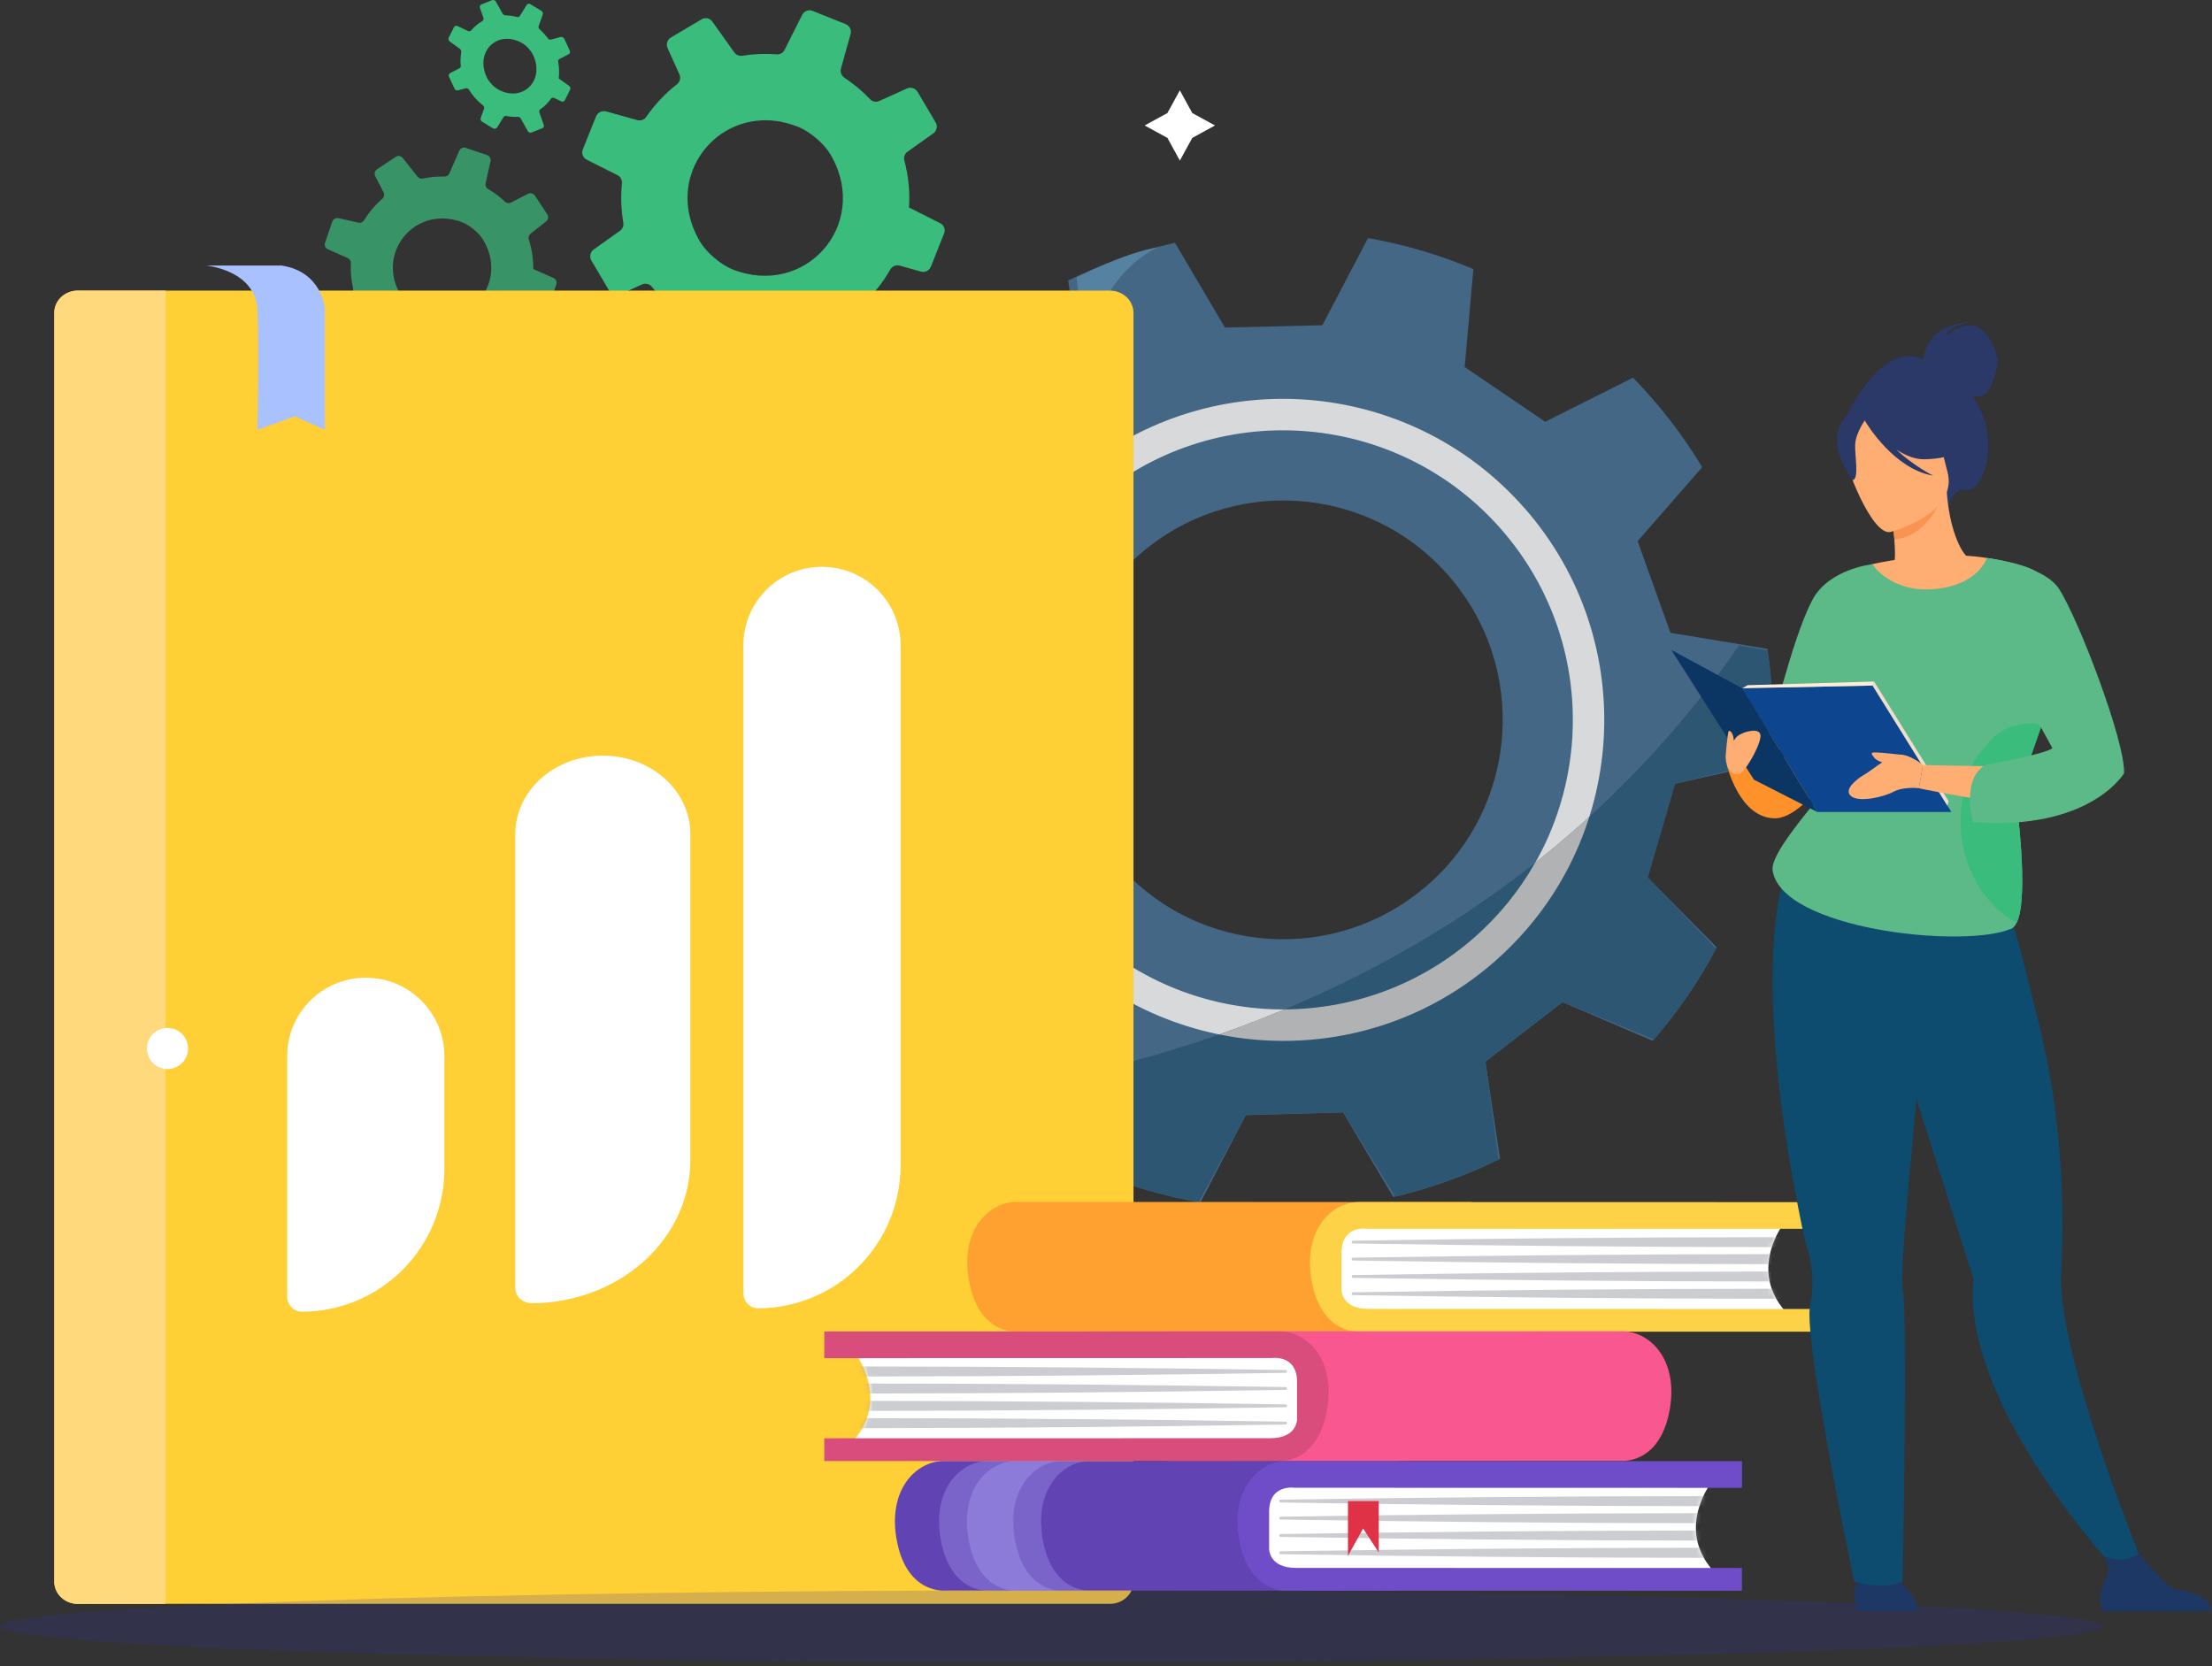
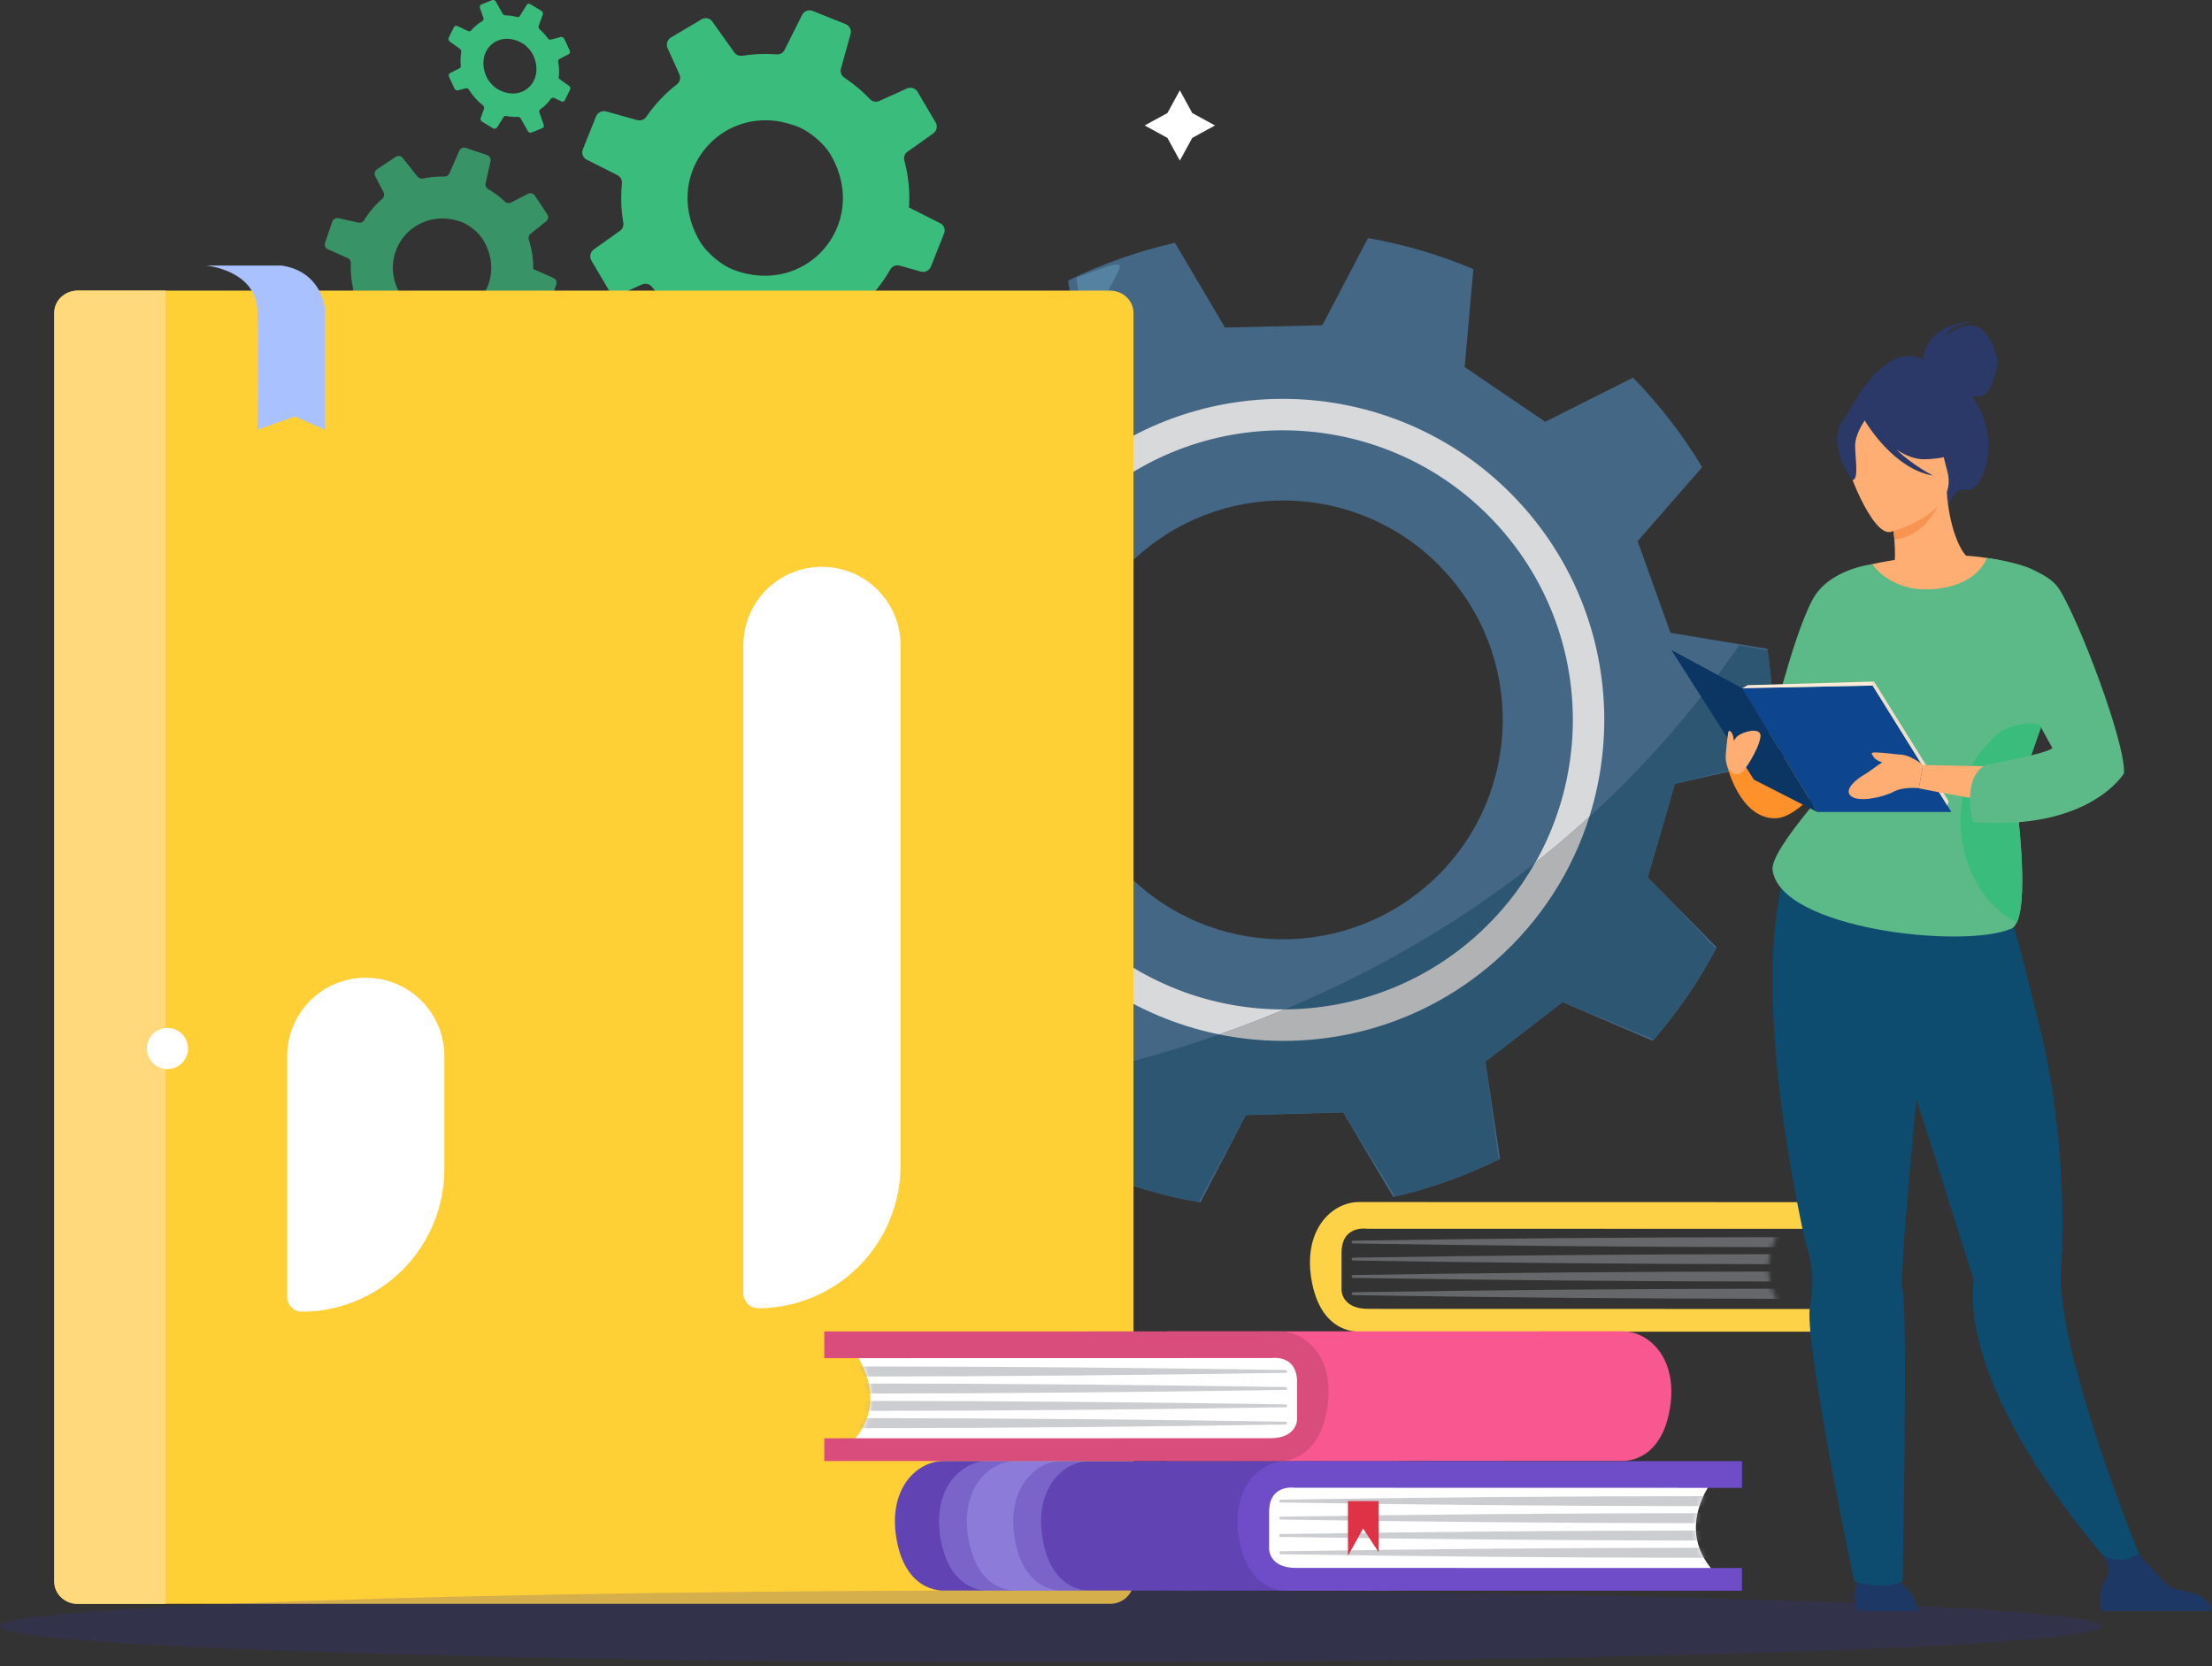
<svg xmlns="http://www.w3.org/2000/svg" width="470" height="354" viewBox="0 0 470 354" fill="none">
  <rect x="0" y="0" width="470" height="354" fill="#333333" stroke="none" />
  <g clip-path="url(#clip0_2009_8)">
    <path d="M376.6 149.68C376.49 145.68 376.11 141.73 375.52 137.87L354.94 134.46L347.96 114.99L361.68 99.27C357.52 92.35 352.57 85.98 346.98 80.25L328.32 89.62L311.21 77.99L313.06 57.18C305.96 54.19 298.46 51.94 290.67 50.59L280.97 69.11L260.28 69.6L249.65 51.59C241.7 53.4 234.09 56.1 226.96 59.61L230.01 80.28L213.56 92.86L194.4 84.59C189.14 90.61 184.55 97.25 180.78 104.4L195.36 119.31L189.49 139.14L169.12 143.73C168.75 147.83 168.6 152.03 168.73 156.29C168.87 160.18 169.22 163.99 169.75 167.75L190.34 171.22L197.25 190.72L183.44 206.41C187.61 213.34 192.54 219.78 198.14 225.52L216.84 216.21L233.92 227.89L231.98 248.71C239.3 251.81 247.03 254.14 255.06 255.51L264.7 236.95L285.39 236.38L296.05 254.36C304 252.51 311.59 249.77 318.72 246.25L315.61 225.59L332 212.94L351.18 221.16C356.44 215.1 361.02 208.45 364.76 201.3L350.09 186.45L355.89 166.56L376.27 161.94C376.6 157.91 376.74 153.82 376.59 149.71L376.6 149.68ZM303.41 187.98C284.1 204.94 254.65 203.13 237.62 183.73C220.68 164.34 222.56 134.93 241.93 117.99C261.22 100.95 290.68 102.84 307.66 122.17C324.73 141.54 322.77 171.02 303.42 187.99L303.41 187.98Z" fill="#446785" />
    <path d="M323.909 107.96C299.059 79.66 255.899 76.84 227.589 101.69C199.309 126.57 196.509 169.65 221.429 197.99C246.279 226.28 289.399 229.06 317.679 204.21C345.989 179.36 348.759 136.23 323.909 107.95V107.96ZM313.269 199.2C287.759 221.61 248.859 219.1 226.449 193.59C203.969 168.03 206.499 129.16 232.009 106.72C257.539 84.3 296.469 86.85 318.889 112.37C341.309 137.88 338.809 176.78 313.269 199.2Z" fill="#D8D9DA" />
    <path d="M233.229 227.39L233.91 227.86L232.329 248.5L231.979 248.68C239.299 251.78 247.029 254.11 255.059 255.48L254.869 255.14L264.7 236.91L285.39 236.34L296.26 253.97L296.059 254.33C304.009 252.48 311.6 249.74 318.73 246.22L318.39 246.07L315.619 225.56L332.01 212.91L351.17 220.78L351.189 221.13C356.449 215.07 361.029 208.42 364.769 201.27L364.41 201.37L350.1 186.42L355.899 166.53L376.019 161.65L376.29 161.91C376.62 157.88 376.759 153.79 376.609 149.68C376.499 145.68 376.119 141.73 375.529 137.87L375.309 138.17L369.54 137.12C330.88 192.87 276.42 217.04 233.24 227.4L233.229 227.39Z" fill="#2C5672" />
    <path d="M317.68 204.22C327.39 195.69 334.1 185.02 337.71 173.53C333.93 176.98 330.08 180.24 326.18 183.32C322.88 189.15 318.58 194.53 313.26 199.2C301.65 209.4 287.27 214.42 272.92 214.48C268.25 216.43 263.62 218.2 259.05 219.81C279.23 223.9 301.02 218.86 317.67 204.23L317.68 204.22Z" fill="#B1B2B4" />
-     <path d="M230.719 75.73L228.739 58.98C228.739 58.98 238.639 53.76 246.209 52.5C246.209 52.5 233.969 57 230.719 75.73Z" fill="#5582A0" />
+     <path d="M230.719 75.73L228.739 58.98C246.209 52.5 233.969 57 230.719 75.73Z" fill="#5582A0" />
    <g opacity="0.7">
      <path d="M91.78 81.56L93.82 76.93C93.99 76.55 94.37 76.29 94.79 76.27C95.33 76.25 95.87 76.2 96.41 76.13C97.42 76 98.4 75.8 99.33 75.53C99.77 75.4 100.24 75.55 100.52 75.91L103.81 80.05C104.16 80.5 104.79 80.6 105.27 80.28L109.3 77.61C109.76 77.31 109.91 76.71 109.66 76.23L107.43 71.9C107.2 71.48 107.29 70.97 107.63 70.62C109.09 69.16 110.31 67.47 111.24 65.62C111.47 65.17 111.98 64.93 112.47 65.04L115.36 65.69C115.91 65.81 116.47 65.5 116.66 64.97L118.2 60.42C118.23 60.33 118.25 60.23 118.26 60.14C118.3 59.69 118.04 59.25 117.61 59.07L114.15 57.54L113.31 57.17C113.32 56.27 113.27 55.35 113.15 54.44C112.99 53.21 112.72 52.01 112.35 50.88C112.21 50.45 112.35 49.97 112.7 49.69L116.04 47.04C116.49 46.68 116.6 46.03 116.28 45.54L114.24 42.45L113.65 41.57C113.33 41.09 112.7 40.92 112.19 41.18L108.57 43.04C108.15 43.26 107.64 43.19 107.31 42.87C106.3 41.91 105.2 41.06 104.01 40.35C103.91 40.28 103.82 40.22 103.71 40.17C103.67 40.15 103.64 40.13 103.61 40.1C103.25 39.84 103.08 39.39 103.18 38.95L104.23 34.25C104.25 34.2 104.25 34.14 104.25 34.09C104.29 33.6 103.98 33.12 103.5 32.96L98.97 31.42C98.42 31.23 97.83 31.49 97.59 32.03L95.47 36.86C95.29 37.27 94.88 37.53 94.43 37.51C93.45 37.49 92.45 37.54 91.43 37.67C90.89 37.74 90.36 37.83 89.84 37.94C89.42 38.03 88.98 37.87 88.71 37.53L85.55 33.55C85.2 33.11 84.57 33.01 84.1 33.32L80.11 35.97C79.63 36.29 79.46 36.92 79.73 37.44L81.5 40.87C81.74 41.33 81.63 41.88 81.25 42.22C79.72 43.54 78.41 45.09 77.36 46.8C77.12 47.21 76.63 47.42 76.16 47.31L71.93 46.36C71.36 46.23 70.79 46.56 70.6 47.1L69.06 51.61C68.87 52.15 69.14 52.75 69.66 52.97L69.86 53.06L73.88 54.83C74.31 55.02 74.57 55.45 74.55 55.92C74.49 57.05 74.54 58.2 74.69 59.36C74.77 59.98 74.88 60.58 75.01 61.18C75.11 61.6 74.96 62.03 74.62 62.29L71.23 64.98C70.76 65.35 70.66 66.01 70.99 66.5L73.62 70.47C73.7 70.58 73.79 70.68 73.89 70.75C74.22 70.99 74.68 71.04 75.06 70.84L77.95 69.34C78.31 69.16 78.73 69.18 79.06 69.39C79.15 69.45 79.23 69.51 79.3 69.59C81 71.54 83.07 73.13 85.39 74.28C85.79 74.47 86.02 74.88 86 75.32C86 75.38 85.99 75.44 85.97 75.51L85.12 79.31C85 79.86 85.31 80.42 85.84 80.6L85.94 80.64L90.36 82.15C90.92 82.33 91.52 82.07 91.76 81.53L91.78 81.56ZM95.6 46.55C96.37 46.66 97.15 46.85 97.95 47.13C99.47 47.66 101.47 49.19 102.36 50.53C102.46 50.67 102.55 50.82 102.64 50.96C108.07 59.81 100.01 70.05 90.03 66.71C88.73 66.27 87.11 65.14 86.06 63.96C85.82 63.68 85.6 63.41 85.43 63.15C84.63 61.92 84.09 60.67 83.78 59.41C82.04 52.27 87.93 45.45 95.6 46.54V46.55Z" fill="#3ABD7C" />
    </g>
    <path d="M105.6 27.13L106.99 24.88C107.11 24.69 107.32 24.6 107.55 24.65C107.84 24.71 108.13 24.75 108.43 24.78C108.98 24.84 109.51 24.86 110.04 24.83C110.28 24.82 110.53 24.95 110.65 25.19L112.15 27.85C112.31 28.14 112.64 28.27 112.92 28.16L115.25 27.23C115.51 27.12 115.63 26.82 115.53 26.53L114.61 23.9C114.52 23.65 114.59 23.38 114.8 23.23C115.67 22.63 116.44 21.87 117.06 20.98C117.21 20.77 117.5 20.7 117.76 20.82L119.27 21.54C119.56 21.67 119.88 21.58 120.01 21.31L121.13 19.04C121.13 19.04 121.17 18.95 121.18 18.9C121.23 18.66 121.12 18.39 120.9 18.24L119.14 16.97L118.71 16.66C118.77 16.17 118.81 15.67 118.8 15.16C118.8 14.47 118.73 13.79 118.6 13.13C118.55 12.88 118.66 12.64 118.87 12.53L120.83 11.52C121.1 11.38 121.2 11.04 121.05 10.74L120.16 8.81L119.9 8.26C119.76 7.96 119.43 7.79 119.14 7.86L117.08 8.41C116.84 8.48 116.57 8.37 116.42 8.16C115.94 7.51 115.4 6.91 114.81 6.37C114.76 6.32 114.71 6.28 114.66 6.23C114.64 6.22 114.63 6.2 114.61 6.18C114.43 5.99 114.37 5.73 114.46 5.5L115.33 3.09C115.33 3.09 115.35 3.03 115.35 3.01C115.4 2.75 115.27 2.45 115.02 2.3L112.69 0.89C112.41 0.72 112.07 0.78 111.91 1.04L110.46 3.39C110.34 3.59 110.1 3.68 109.86 3.61C109.33 3.47 108.79 3.37 108.24 3.31C107.95 3.28 107.66 3.26 107.37 3.25C107.14 3.25 106.91 3.1 106.79 2.89L105.35 0.33C105.19 0.05 104.86 -0.09 104.59 0.02L102.28 0.95C102 1.06 101.87 1.38 101.98 1.7L102.71 3.78C102.81 4.06 102.71 4.35 102.49 4.48C101.59 5 100.78 5.67 100.11 6.47C99.95 6.66 99.68 6.71 99.43 6.59L97.22 5.54C96.92 5.4 96.6 5.5 96.46 5.77L95.34 8.02C95.21 8.29 95.31 8.65 95.57 8.83L95.67 8.9L97.71 10.37C97.93 10.53 98.04 10.79 98 11.05C97.9 11.66 97.85 12.28 97.85 12.93C97.85 13.28 97.87 13.62 97.91 13.96C97.94 14.2 97.83 14.41 97.63 14.51L95.64 15.53C95.37 15.67 95.27 16.02 95.41 16.32L96.56 18.81C96.59 18.88 96.64 18.94 96.69 19C96.85 19.17 97.09 19.26 97.31 19.2L98.95 18.76C99.15 18.71 99.38 18.77 99.54 18.93C99.58 18.97 99.62 19.02 99.65 19.07C100.43 20.34 101.44 21.47 102.61 22.38C102.81 22.53 102.91 22.79 102.87 23.02C102.87 23.05 102.86 23.09 102.84 23.12L102.14 25.07C102.04 25.35 102.17 25.69 102.44 25.86L102.49 25.89L104.76 27.27C105.05 27.44 105.39 27.37 105.55 27.11L105.6 27.13ZM109.91 8.66C110.31 8.82 110.72 9.02 111.13 9.27C111.91 9.75 112.88 10.83 113.27 11.68C113.31 11.77 113.35 11.86 113.39 11.95C115.73 17.43 110.75 21.95 105.62 18.87C104.95 18.47 104.16 17.65 103.67 16.88C103.56 16.7 103.46 16.52 103.39 16.36C103.04 15.59 102.83 14.84 102.75 14.13C102.28 10.04 105.88 7.1 109.92 8.67L109.91 8.66Z" fill="#3ABD7C" />
    <path d="M157.18 80.81L160.77 73.67C161.07 73.08 161.69 72.71 162.35 72.71C163.2 72.71 164.05 72.68 164.92 72.62C166.52 72.5 168.08 72.26 169.58 71.91C170.28 71.74 171.01 72.01 171.43 72.6L176.28 79.4C176.79 80.13 177.79 80.34 178.57 79.88L185.15 76C185.89 75.56 186.18 74.63 185.83 73.85L182.66 66.84C182.34 66.16 182.51 65.36 183.08 64.84C185.49 62.66 187.56 60.1 189.18 57.25C189.57 56.56 190.41 56.23 191.17 56.44L195.68 57.71C196.54 57.94 197.45 57.5 197.79 56.67L200.59 49.62C200.65 49.48 200.69 49.33 200.71 49.18C200.8 48.47 200.43 47.76 199.77 47.43L194.44 44.74L193.14 44.09C193.23 42.67 193.23 41.22 193.12 39.77C192.97 37.81 192.64 35.9 192.15 34.09C191.97 33.4 192.22 32.66 192.81 32.25L198.3 28.35C199.05 27.81 199.27 26.8 198.8 26.01L195.83 20.98L194.98 19.54C194.52 18.75 193.53 18.43 192.7 18.81L186.84 21.45C186.16 21.76 185.37 21.62 184.87 21.08C183.36 19.49 181.68 18.06 179.87 16.83C179.72 16.71 179.57 16.62 179.42 16.51C179.37 16.48 179.32 16.44 179.27 16.4C178.72 15.96 178.5 15.23 178.69 14.55L180.73 7.23C180.76 7.15 180.77 7.06 180.78 6.98C180.88 6.2 180.43 5.43 179.69 5.13L172.67 2.32C171.82 1.98 170.86 2.34 170.44 3.16L166.7 10.61C166.39 11.25 165.72 11.61 165.01 11.55C163.46 11.43 161.88 11.43 160.27 11.55C159.42 11.62 158.58 11.71 157.75 11.85C157.08 11.95 156.4 11.67 156.01 11.12L151.35 4.58C150.84 3.86 149.85 3.64 149.08 4.1L142.58 7.95C141.79 8.41 141.47 9.39 141.85 10.24L144.36 15.79C144.7 16.53 144.48 17.4 143.85 17.9C141.33 19.85 139.14 22.19 137.33 24.81C136.91 25.44 136.13 25.72 135.4 25.52L128.8 23.68C127.92 23.43 126.99 23.9 126.64 24.75L123.84 31.74C123.5 32.58 123.87 33.54 124.67 33.93L124.98 34.09L131.18 37.21C131.84 37.54 132.22 38.24 132.15 38.98C131.97 40.76 131.94 42.57 132.08 44.42C132.16 45.4 132.28 46.36 132.44 47.32C132.56 47.98 132.29 48.65 131.74 49.04L126.17 53C125.41 53.54 125.19 54.58 125.66 55.37L129.49 61.85C129.6 62.03 129.74 62.19 129.89 62.32C130.39 62.73 131.11 62.84 131.73 62.56L136.41 60.44C136.99 60.19 137.66 60.26 138.16 60.61C138.29 60.7 138.41 60.82 138.52 60.95C141.04 64.17 144.18 66.84 147.75 68.84C148.36 69.17 148.69 69.84 148.63 70.52C148.62 70.62 148.6 70.71 148.57 70.81L146.91 76.74C146.67 77.6 147.11 78.5 147.95 78.84L148.11 78.91L154.95 81.65C155.82 81.99 156.78 81.61 157.2 80.79L157.18 80.81ZM166.07 25.91C167.27 26.15 168.5 26.51 169.73 27.01C172.09 27.97 175.11 30.54 176.41 32.74C176.55 32.97 176.68 33.21 176.81 33.44C184.65 47.84 171.11 63.33 155.64 57.24C153.62 56.44 151.17 54.52 149.6 52.58C149.24 52.13 148.92 51.68 148.68 51.25C147.51 49.25 146.76 47.22 146.38 45.22C144.22 33.82 154.07 23.55 166.08 25.89L166.07 25.91Z" fill="#3ABD7C" />
    <path d="M240.84 66.48V336.07C240.84 338.68 238.6 340.8 235.84 340.8H16.53C13.77 340.8 11.53 338.68 11.53 336.07V66.48C11.53 63.86 13.77 61.75 16.53 61.75H235.84C238.6 61.75 240.84 63.87 240.84 66.48Z" fill="#FFCF36" />
    <path d="M35.18 61.75V340.81H16.53C13.77 340.81 11.53 338.69 11.53 336.08V66.48C11.53 63.86 13.77 61.75 16.53 61.75H35.18Z" fill="#FFD97B" />
    <path d="M43.84 56.43C43.84 56.43 54.29 57.37 54.69 65.86C55.09 74.34 54.69 91.31 54.69 91.31L62.65 88.48L69.02 91.31V65.48C69.02 65.48 68.42 57.75 59.86 56.43H43.84Z" fill="#A9C2FF" />
    <path opacity="0.2" d="M223.32 353.19C346.656 353.19 446.64 349.774 446.64 345.56C446.64 341.346 346.656 337.93 223.32 337.93C99.984 337.93 0 341.346 0 345.56C0 349.774 99.984 353.19 223.32 353.19Z" fill="#2D2DA7" />
-     <path d="M312.91 257.78H312.72V255.42C312.72 255.42 221.9 255.4 215.94 255.4C209.98 255.4 203.73 261.64 206 272.71C208.27 283.78 216.22 282.93 216.22 282.93L312.71 282.95V279.92H312.9V257.78H312.91Z" fill="#FEA130" />
-     <path d="M380.61 257.77C380.61 257.77 369.63 269.58 380.61 279.99L286.71 279.97L281.46 271.75C281.46 271.75 283.05 261.23 283.74 260.66C284.44 260.09 293.81 257.75 293.81 257.75L380.62 257.77H380.61Z" fill="white" />
    <path d="M385.51 255.44V261.11L290.44 261.09C290.44 261.09 285.05 260.24 285.05 266.2V274.15C285.05 274.15 285.05 278.12 290.72 278.12C296.4 278.12 385.51 278.14 385.51 278.14V282.97L289.02 282.95C289.02 282.95 281.07 283.8 278.81 272.73C276.54 261.66 282.79 255.42 288.75 255.42C294.71 255.42 385.53 255.44 385.53 255.44H385.51Z" fill="#FDD247" />
    <mask id="mask0_2009_8" style="mask-type:luminance" maskUnits="userSpaceOnUse" x="281" y="257" width="100" height="23">
      <path d="M380.61 257.77C380.61 257.77 369.63 269.58 380.61 279.99L286.71 279.97L281.46 271.75C281.46 271.75 283.05 261.23 283.74 260.66C284.44 260.09 293.81 257.75 293.81 257.75L380.62 257.77H380.61Z" fill="white" />
    </mask>
    <g mask="url(#mask0_2009_8)">
      <path opacity="0.5" d="M287.49 264.22C346.89 265.18 406.43 265.32 465.82 264.29C466.25 264.29 466.25 263.63 465.82 263.63C406.43 262.57 346.89 262.69 287.49 263.63C287.1 263.63 287.09 264.23 287.49 264.24V264.22Z" fill="#9B9DA3" />
      <path opacity="0.5" d="M287.49 267.84C346.89 268.8 406.43 268.94 465.82 267.91C466.25 267.91 466.25 267.25 465.82 267.24C406.43 266.18 346.89 266.3 287.49 267.24C287.1 267.24 287.09 267.84 287.49 267.85V267.84Z" fill="#9B9DA3" />
      <path opacity="0.5" d="M287.49 271.53C346.89 272.49 406.43 272.62 465.82 271.59C466.25 271.59 466.25 270.93 465.82 270.93C406.43 269.88 346.89 269.99 287.49 270.93C287.1 270.93 287.1 271.53 287.49 271.54V271.53Z" fill="#9B9DA3" />
      <path opacity="0.5" d="M287.49 275.2C346.88 276.16 406.43 276.29 465.82 275.26C466.25 275.26 466.25 274.6 465.82 274.59C406.43 273.53 346.89 273.65 287.49 274.59C287.1 274.59 287.1 275.19 287.49 275.2Z" fill="#9B9DA3" />
    </g>
    <path d="M297.53 312.82H297.34V310.46C297.34 310.46 206.52 310.44 200.56 310.44C194.6 310.44 188.35 316.68 190.63 327.75C192.9 338.82 200.84 337.97 200.84 337.97L297.33 337.99V334.96H297.52V312.82H297.53Z" fill="#6143B4" />
    <path d="M365.22 312.81C365.22 312.81 354.24 324.62 365.22 335.03L271.32 335.01L266.07 326.79C266.07 326.79 267.66 316.27 268.35 315.7C269.05 315.13 278.42 312.79 278.42 312.79L365.23 312.81H365.22Z" fill="white" />
    <path d="M370.13 310.48V316.15L275.05 316.13C275.05 316.13 269.66 315.28 269.66 321.24V329.19C269.66 329.19 269.66 333.16 275.33 333.16C281.01 333.16 370.12 333.18 370.12 333.18V338.01L273.63 337.99C273.63 337.99 265.68 338.84 263.42 327.77C261.15 316.7 267.4 310.46 273.36 310.46C279.32 310.46 370.14 310.48 370.14 310.48H370.13Z" fill="#6F4DC8" />
    <mask id="mask1_2009_8" style="mask-type:luminance" maskUnits="userSpaceOnUse" x="266" y="312" width="100" height="24">
      <path d="M365.22 312.81C365.22 312.81 354.24 324.62 365.22 335.03L271.32 335.01L266.07 326.79C266.07 326.79 267.66 316.27 268.35 315.7C269.05 315.13 278.42 312.79 278.42 312.79L365.23 312.81H365.22Z" fill="white" />
    </mask>
    <g mask="url(#mask1_2009_8)">
      <path opacity="0.5" d="M272.11 319.26C331.51 320.22 391.05 320.36 450.44 319.33C450.87 319.33 450.87 318.67 450.44 318.66C391.05 317.6 331.51 317.72 272.11 318.66C271.72 318.66 271.72 319.26 272.11 319.27V319.26Z" fill="#9B9DA3" />
      <path opacity="0.5" d="M272.11 322.88C331.5 323.84 391.04 323.98 450.44 322.95C450.87 322.95 450.87 322.29 450.44 322.28C391.05 321.22 331.51 321.34 272.11 322.28C271.72 322.28 271.72 322.88 272.11 322.89V322.88Z" fill="#9B9DA3" />
      <path opacity="0.5" d="M272.11 326.57C331.51 327.53 391.04 327.67 450.44 326.63C450.87 326.63 450.87 325.97 450.44 325.97C391.05 324.91 331.5 325.03 272.11 325.97C271.72 325.97 271.72 326.57 272.11 326.58V326.57Z" fill="#9B9DA3" />
      <path opacity="0.5" d="M272.11 330.24C331.5 331.2 391.04 331.33 450.44 330.3C450.87 330.3 450.87 329.64 450.44 329.63C391.04 328.57 331.51 328.69 272.11 329.63C271.72 329.63 271.72 330.23 272.11 330.24Z" fill="#9B9DA3" />
    </g>
    <path d="M286.41 318.96V330.61L289.63 324.79L292.95 329.87V318.96H286.41Z" fill="#E03247" />
    <path opacity="0.3" d="M215.77 327.75C213.51 316.71 219.72 310.47 225.66 310.45C217.31 310.45 211.33 310.45 209.94 310.45C203.98 310.45 197.73 316.69 200.01 327.76C202.28 338.83 210.22 337.98 210.22 337.98H225.2C223.14 337.87 217.6 336.71 215.77 327.76V327.75Z" fill="#B5B3FC" />
    <path opacity="0.3" d="M221.68 327.75C219.42 316.71 225.63 310.47 231.57 310.45C223.22 310.45 217.24 310.45 215.85 310.45C209.89 310.45 203.64 316.69 205.92 327.76C208.19 338.83 216.13 337.98 216.13 337.98H231.11C229.05 337.87 223.51 336.71 221.68 327.76V327.75Z" fill="#B5B3FC" />
    <path d="M233.11 337.97C233.11 337.97 233.09 337.97 233.07 337.97L313.84 337.99L233.11 337.97Z" fill="#B5B3FC" />
    <path d="M247.75 307.4H247.94V310.43L344.43 310.41C344.43 310.41 352.38 311.26 354.65 300.19C356.92 289.12 350.67 282.88 344.71 282.88C338.75 282.88 247.93 282.9 247.93 282.9V285.26H247.74V307.4H247.75Z" fill="#F95790" />
    <path d="M180.05 285.25C180.05 285.25 191.03 297.06 180.05 307.47L273.95 307.45L279.2 299.23C279.2 299.23 277.61 288.71 276.92 288.14C276.22 287.57 266.85 285.23 266.85 285.23L180.05 285.25Z" fill="white" />
    <path d="M175.14 282.92V288.59L270.21 288.57C270.21 288.57 275.6 287.72 275.6 293.68V301.63C275.6 301.63 275.6 305.6 269.93 305.6C264.25 305.6 175.14 305.62 175.14 305.62V310.45L271.63 310.43C271.63 310.43 279.57 311.28 281.84 300.21C284.11 289.14 277.86 282.9 271.9 282.9C265.94 282.9 175.12 282.92 175.12 282.92H175.14Z" fill="#D94D7C" />
    <mask id="mask2_2009_8" style="mask-type:luminance" maskUnits="userSpaceOnUse" x="180" y="285" width="100" height="23">
      <path d="M180.05 285.25C180.05 285.25 191.03 297.06 180.05 307.47L273.95 307.45L279.2 299.23C279.2 299.23 277.61 288.71 276.92 288.14C276.22 287.57 266.85 285.23 266.85 285.23L180.05 285.25Z" fill="white" />
    </mask>
    <g mask="url(#mask2_2009_8)">
      <path opacity="0.5" d="M273.17 291.71C213.77 292.67 154.23 292.81 94.84 291.77C94.41 291.77 94.41 291.11 94.84 291.11C154.23 290.05 213.77 290.17 273.17 291.11C273.56 291.11 273.56 291.71 273.17 291.72V291.71Z" fill="#9B9DA3" />
      <path opacity="0.5" d="M273.17 295.33C213.77 296.29 154.23 296.43 94.84 295.4C94.41 295.4 94.41 294.74 94.84 294.73C154.23 293.67 213.77 293.79 273.17 294.73C273.56 294.73 273.56 295.33 273.17 295.34V295.33Z" fill="#9B9DA3" />
      <path opacity="0.5" d="M273.17 299.02C213.77 299.98 154.23 300.11 94.84 299.08C94.41 299.08 94.41 298.42 94.84 298.42C154.23 297.36 213.77 297.48 273.17 298.42C273.56 298.42 273.56 299.02 273.17 299.03V299.02Z" fill="#9B9DA3" />
      <path opacity="0.5" d="M273.17 302.69C213.78 303.65 154.23 303.78 94.84 302.76C94.41 302.76 94.41 302.1 94.84 302.09C154.23 301.03 213.77 301.15 273.17 302.09C273.56 302.09 273.56 302.69 273.17 302.7V302.69Z" fill="#9B9DA3" />
    </g>
    <path d="M312.16 310.41C312.16 310.41 312.18 310.41 312.2 310.41L231.43 310.43L312.16 310.41Z" fill="#B5B3FC" />
    <path d="M250.69 19.19L253.33 24.02L258.16 26.66L253.33 29.3L250.69 34.13L248.05 29.3L243.21 26.66L248.05 24.02L250.69 19.19Z" fill="white" />
    <path d="M39.96 222.79C39.96 225.2 38 227.16 35.59 227.16C33.18 227.16 31.22 225.2 31.22 222.79C31.22 220.38 33.18 218.42 35.59 218.42C38 218.42 39.96 220.38 39.96 222.79Z" fill="white" />
-     <path d="M128.09 160.56C125.65 160.56 123.22 160.98 120.96 161.82C118.7 162.66 116.65 163.89 114.92 165.44C113.19 166.99 111.82 168.83 110.89 170.86C109.96 172.89 109.48 175.06 109.48 177.26V273.83C109.51 274.64 109.88 275.41 110.52 275.99C111.16 276.56 112.02 276.9 112.92 276.92C121.87 276.91 130.45 273.71 136.78 268.03C143.11 262.35 146.67 254.65 146.69 246.61V177.27C146.69 175.08 146.22 172.9 145.28 170.87C144.35 168.84 142.98 167 141.25 165.45C139.52 163.9 137.47 162.67 135.21 161.83C132.95 160.99 130.53 160.56 128.08 160.57L128.09 160.56Z" fill="white" />
    <path d="M77.72 207.75C75.53 207.75 73.35 208.17 71.32 209.01C69.29 209.85 67.45 211.08 65.9 212.63C64.35 214.18 63.12 216.02 62.28 218.05C61.44 220.08 61.01 222.25 61.02 224.45V275.64C61.04 276.45 61.38 277.22 61.95 277.8C62.52 278.37 63.3 278.71 64.11 278.73C72.15 278.72 79.85 275.52 85.53 269.84C91.21 264.16 94.41 256.46 94.42 248.42V224.46C94.42 222.27 94 220.09 93.16 218.06C92.32 216.03 91.09 214.19 89.54 212.64C87.99 211.09 86.15 209.86 84.12 209.02C82.09 208.18 79.92 207.75 77.72 207.76V207.75Z" fill="white" />
    <path d="M174.65 120.44C172.46 120.44 170.28 120.86 168.25 121.7C166.22 122.54 164.38 123.77 162.83 125.32C161.28 126.87 160.05 128.71 159.21 130.74C158.37 132.77 157.94 134.94 157.95 137.14V274.91C157.97 275.72 158.31 276.49 158.88 277.07C159.45 277.64 160.23 277.98 161.04 278C169.08 277.99 176.78 274.79 182.46 269.11C188.14 263.43 191.34 255.73 191.35 247.69V137.15C191.35 134.96 190.93 132.78 190.09 130.75C189.25 128.72 188.02 126.88 186.47 125.33C184.92 123.78 183.08 122.55 181.05 121.71C179.02 120.87 176.85 120.44 174.65 120.45V120.44Z" fill="white" />
    <path d="M366.92 162.53C366.92 162.53 369.54 173.88 377.16 173.88C383.7 173.88 392.66 159.1 392.66 159.1L366.91 162.52L366.92 162.53Z" fill="#FF912B" />
    <path d="M454.48 330.2L449.58 333.57C449.58 333.57 426.01 308.45 420.33 284.38C419.32 280.08 418.9 275.84 419.34 271.82C419.34 271.82 419 270.73 418.39 268.8C418.36 268.72 418.34 268.63 418.31 268.54C418.05 267.69 417.73 266.7 417.38 265.57C416.24 261.93 414.67 256.95 412.88 251.29C408.76 238.25 399.34 208.83 395.32 196.59L424.25 186.12C424.25 186.12 427.54 193.61 432.26 213.98C432.99 216.64 433.72 219.58 434.4 222.78C435.17 226.41 435.89 230.37 436.49 234.66C437.5 241.92 438.18 250.09 438.22 259.05C438.24 262.69 438.15 266.47 437.93 270.37C437.77 273.23 438.2 277.04 438.99 281.37C442.64 301.19 454.48 330.2 454.48 330.2Z" fill="#0D4B6F" />
    <path d="M469.89 342.31H446.5C446.5 342.31 445.63 338.58 447.16 336.04C448.52 333.79 448 332.51 446.99 330.66C448.05 331.09 449.42 331.49 450.93 331.4C452.1 331.33 453.33 330.8 454.41 330.18C455.42 331.33 459.73 336.21 461.07 337.18C462.6 338.28 469.41 337.89 469.88 342.31H469.89Z" fill="#1E3865" />
    <path d="M436.48 234.66L418.31 268.54C418.05 267.69 417.73 266.7 417.38 265.57C416.24 261.93 414.67 256.95 412.88 251.29C408.76 238.25 399.34 208.83 395.32 196.59L424.25 186.12C424.25 186.12 427.54 193.61 432.26 213.98C432.99 216.64 433.72 219.58 434.4 222.78C435.17 226.41 435.89 230.37 436.49 234.66H436.48Z" fill="#0D4B6F" />
    <path d="M394.84 334.99C394.84 334.99 393.22 338.96 394.75 342.31H407.47C407.47 342.31 407.73 339.29 403.12 335.79C399.62 333.14 394.84 334.99 394.84 334.99Z" fill="#1E3865" />
    <path d="M408.69 76.38C408.69 75.75 409.02 68.92 419.4 68.31C419.4 68.31 414.31 69.04 413.48 71.31C413.48 71.31 416.89 68.45 419.74 69.28C422.59 70.1 424.38 75.02 424.43 76.66C424.49 78.29 423.04 83.59 421.25 84.08C420.57 84.27 419.79 84.24 419.07 84.14C419.57 84.87 420.05 85.69 420.52 86.6C424.87 95.01 421.12 104.91 417.59 104.07C415.33 103.54 413.95 107.46 413.95 107.46L392.18 88.74C392.18 88.74 399.81 71.94 408.68 76.4L408.69 76.38Z" fill="#2A3967" />
    <path d="M395 133.27C397.41 134.94 400.44 136.33 404.24 137.2C418.48 140.49 423.94 128.45 425.99 120.19C424.05 119.08 422.22 118.83 421.16 118.71C420.13 118.59 419.05 118.51 418.15 118.46C416.55 117.23 414.17 112.22 413.64 104.44L412.97 104.62L401.74 107.69C401.74 107.69 402.25 111.26 402.51 114.63C402.7 117.27 402.74 119.79 402.24 120.41C401.36 120.6 400.84 120.72 400.84 120.72C400.84 120.72 400.84 120.72 400.84 120.73C400.69 120.98 397.43 126.33 395 133.26V133.27Z" fill="#FFAE73" />
    <path d="M401.75 107.69C401.75 107.69 402.27 111.26 402.52 114.63C408.88 113.99 411.83 107.94 412.98 104.62L401.75 107.69Z" fill="#F99352" />
    <path d="M401.62 113.05C401.62 113.05 416.26 109.29 413.78 100.2C411.3 91.12 411.51 84.52 402.06 86.53C392.61 88.55 391.75 92.51 391.84 95.74C391.93 98.97 397.75 113.78 401.62 113.04V113.05Z" fill="#FFAE73" />
    <path d="M390.89 90.58C392.39 87.23 394.26 87.36 395.44 87.92C402.2 81.35 409.12 86.42 409.12 86.42C411.88 92.67 417.61 95.11 417.61 95.11C417.61 95.11 415.4 97.48 408.85 97.59C406.85 97.62 404.81 96.75 402.95 95.53C406.57 99 410.77 101.07 410.77 101.07C402.53 99.7 396.79 90.33 396.2 89.33C395.53 90.37 394.25 92.59 394.18 94.44C394.09 96.95 395.07 101.8 393.64 102.02C393.64 102.02 388.64 95.61 390.9 90.58H390.89Z" fill="#2A3967" />
    <path d="M397.41 119.97C397.41 119.97 422 114 432.69 122.82L427.35 197.35L379.26 185.73C379.26 185.73 380.61 181.01 389.84 168.47C399.06 155.93 395.05 137.54 397.42 119.97H397.41Z" fill="#FFAE73" />
    <path d="M411.75 189.05C411.75 189.05 411.72 189.3 411.67 189.78C411.65 189.99 411.62 190.24 411.59 190.53C411.38 192.46 410.99 196.17 410.49 200.99C409.17 213.63 407.1 233.93 405.69 249.95C404.59 262.48 403.88 272.39 404.26 273.98C405.4 278.77 404.26 336.04 404.26 336.04C400.17 338 393.97 336.04 393.97 336.04C393.97 336.04 383.08 284.43 384.61 277.26C386.13 270.09 383.59 263.96 383.59 263.96C375.14 224.59 376.06 202.77 377.74 192.32C378.23 189.28 378.78 187.21 379.19 185.94C379.53 184.86 379.77 184.37 379.77 184.37C398.42 179.35 411.75 189.03 411.75 189.03V189.05Z" fill="#0D4B6F" />
    <path d="M436.011 144.07C434.821 153.04 430.071 164.01 428.381 169.91C428.381 169.91 431.221 190.41 428.511 196.04C428.201 196.68 427.821 197.13 427.361 197.33C417.331 201.7 378.281 197.46 376.631 184.86C376.031 180.28 391.511 164.18 392.411 162.23C392.781 161.42 393.181 158.8 391.371 153.37C388.801 161.3 374.601 159.02 374.601 159.02C376.271 156.17 380.421 136.45 385.051 127.55C388.531 120.86 397.841 119.89 397.841 119.89C397.841 119.89 401.711 126.03 411.081 125.16C420.441 124.29 422.161 118.56 422.161 118.56C422.161 118.56 430.471 119.66 433.021 121.73C433.461 122.09 437.581 132.33 436.031 144.07H436.011Z" fill="#5BBA88" />
    <path d="M428.38 169.92C428.38 169.92 431.22 190.42 428.51 196.05C421.2 192.38 415.45 182.46 416.78 171.41C417.76 163.24 419.22 161.38 423.59 156.7C426.8 153.27 434.23 153.07 433.64 154.71C431.91 159.58 429.27 166.8 428.38 169.92Z" fill="#3ABD7C" />
    <path d="M397.88 145.67L414.63 172.54H386.13L370.18 146.25L397.88 145.67Z" fill="#0D458E" />
    <path d="M413.76 171.19L414.04 170.25L398.2 144.82L397.88 145.67L413.76 171.19Z" fill="#F1DDCB" />
    <path d="M398.2 144.82L371.36 145.59L370.18 146.25L397.88 145.67L398.2 144.82Z" fill="#FFEBD8" />
    <path d="M370.18 146.25L355.12 138.1L372.67 165.67L386.13 172.54L370.18 146.25Z" fill="#0B3563" />
    <path d="M449.86 165.08C448.25 165.82 444.11 170.69 442.63 171.19C435.99 173.41 407.71 167.5 407.71 167.5L408.59 162.55C408.59 162.55 436.34 163.29 439.39 162.47C439.96 162.32 442.96 157.62 444.12 156.95L449.86 165.08Z" fill="#FFAE73" />
    <path d="M408.59 162.54C408.59 162.54 405.24 159.82 402.98 160.43C400.72 161.05 397.39 163.91 396.16 164.58C394.92 165.26 391.57 167.68 393.27 169.14C394.97 170.6 400.27 169.35 402.37 168.22C404.47 167.1 407.72 167.48 407.72 167.48L408.6 162.53L408.59 162.54Z" fill="#FFAE73" />
    <path d="M403.62 160.34C403.62 160.34 399.55 159.86 398.44 159.88C397.33 159.9 397.63 160.15 398.24 161.01C398.85 161.87 400.97 162.2 401.07 162.5C401.17 162.8 403.62 160.34 403.62 160.34Z" fill="#FFAE73" />
    <path d="M422.14 118.56C422.14 118.56 434.2 119.99 437.52 125.16C441.72 131.7 451.63 157.75 451.31 164.31C451.31 164.31 444.06 176.64 419.22 174.67C419.22 174.67 416.63 165.54 421.86 162.53C421.86 162.53 434.62 160.26 436.09 158.97L425.69 140.06L422.14 118.57V118.56Z" fill="#5BBA88" />
    <path d="M374.04 156.07C373.67 154.55 370.35 155.5 369.24 156.37C368.97 156.58 368.68 156.94 368.39 157.37C368.36 157.12 368.33 156.87 368.31 156.68C368.25 155.97 367.42 154.69 367.21 155.64C367 156.6 366.66 160.62 366.66 160.62C366.62 163.86 368.7 165.2 370.04 164.14C371.38 163.09 374.42 157.58 374.04 156.06V156.07Z" fill="#FFAE73" />
  </g>
  <defs>
    <clipPath id="clip0_2009_8">
      <rect width="469.89" height="353.2" fill="white" />
    </clipPath>
  </defs>
</svg>